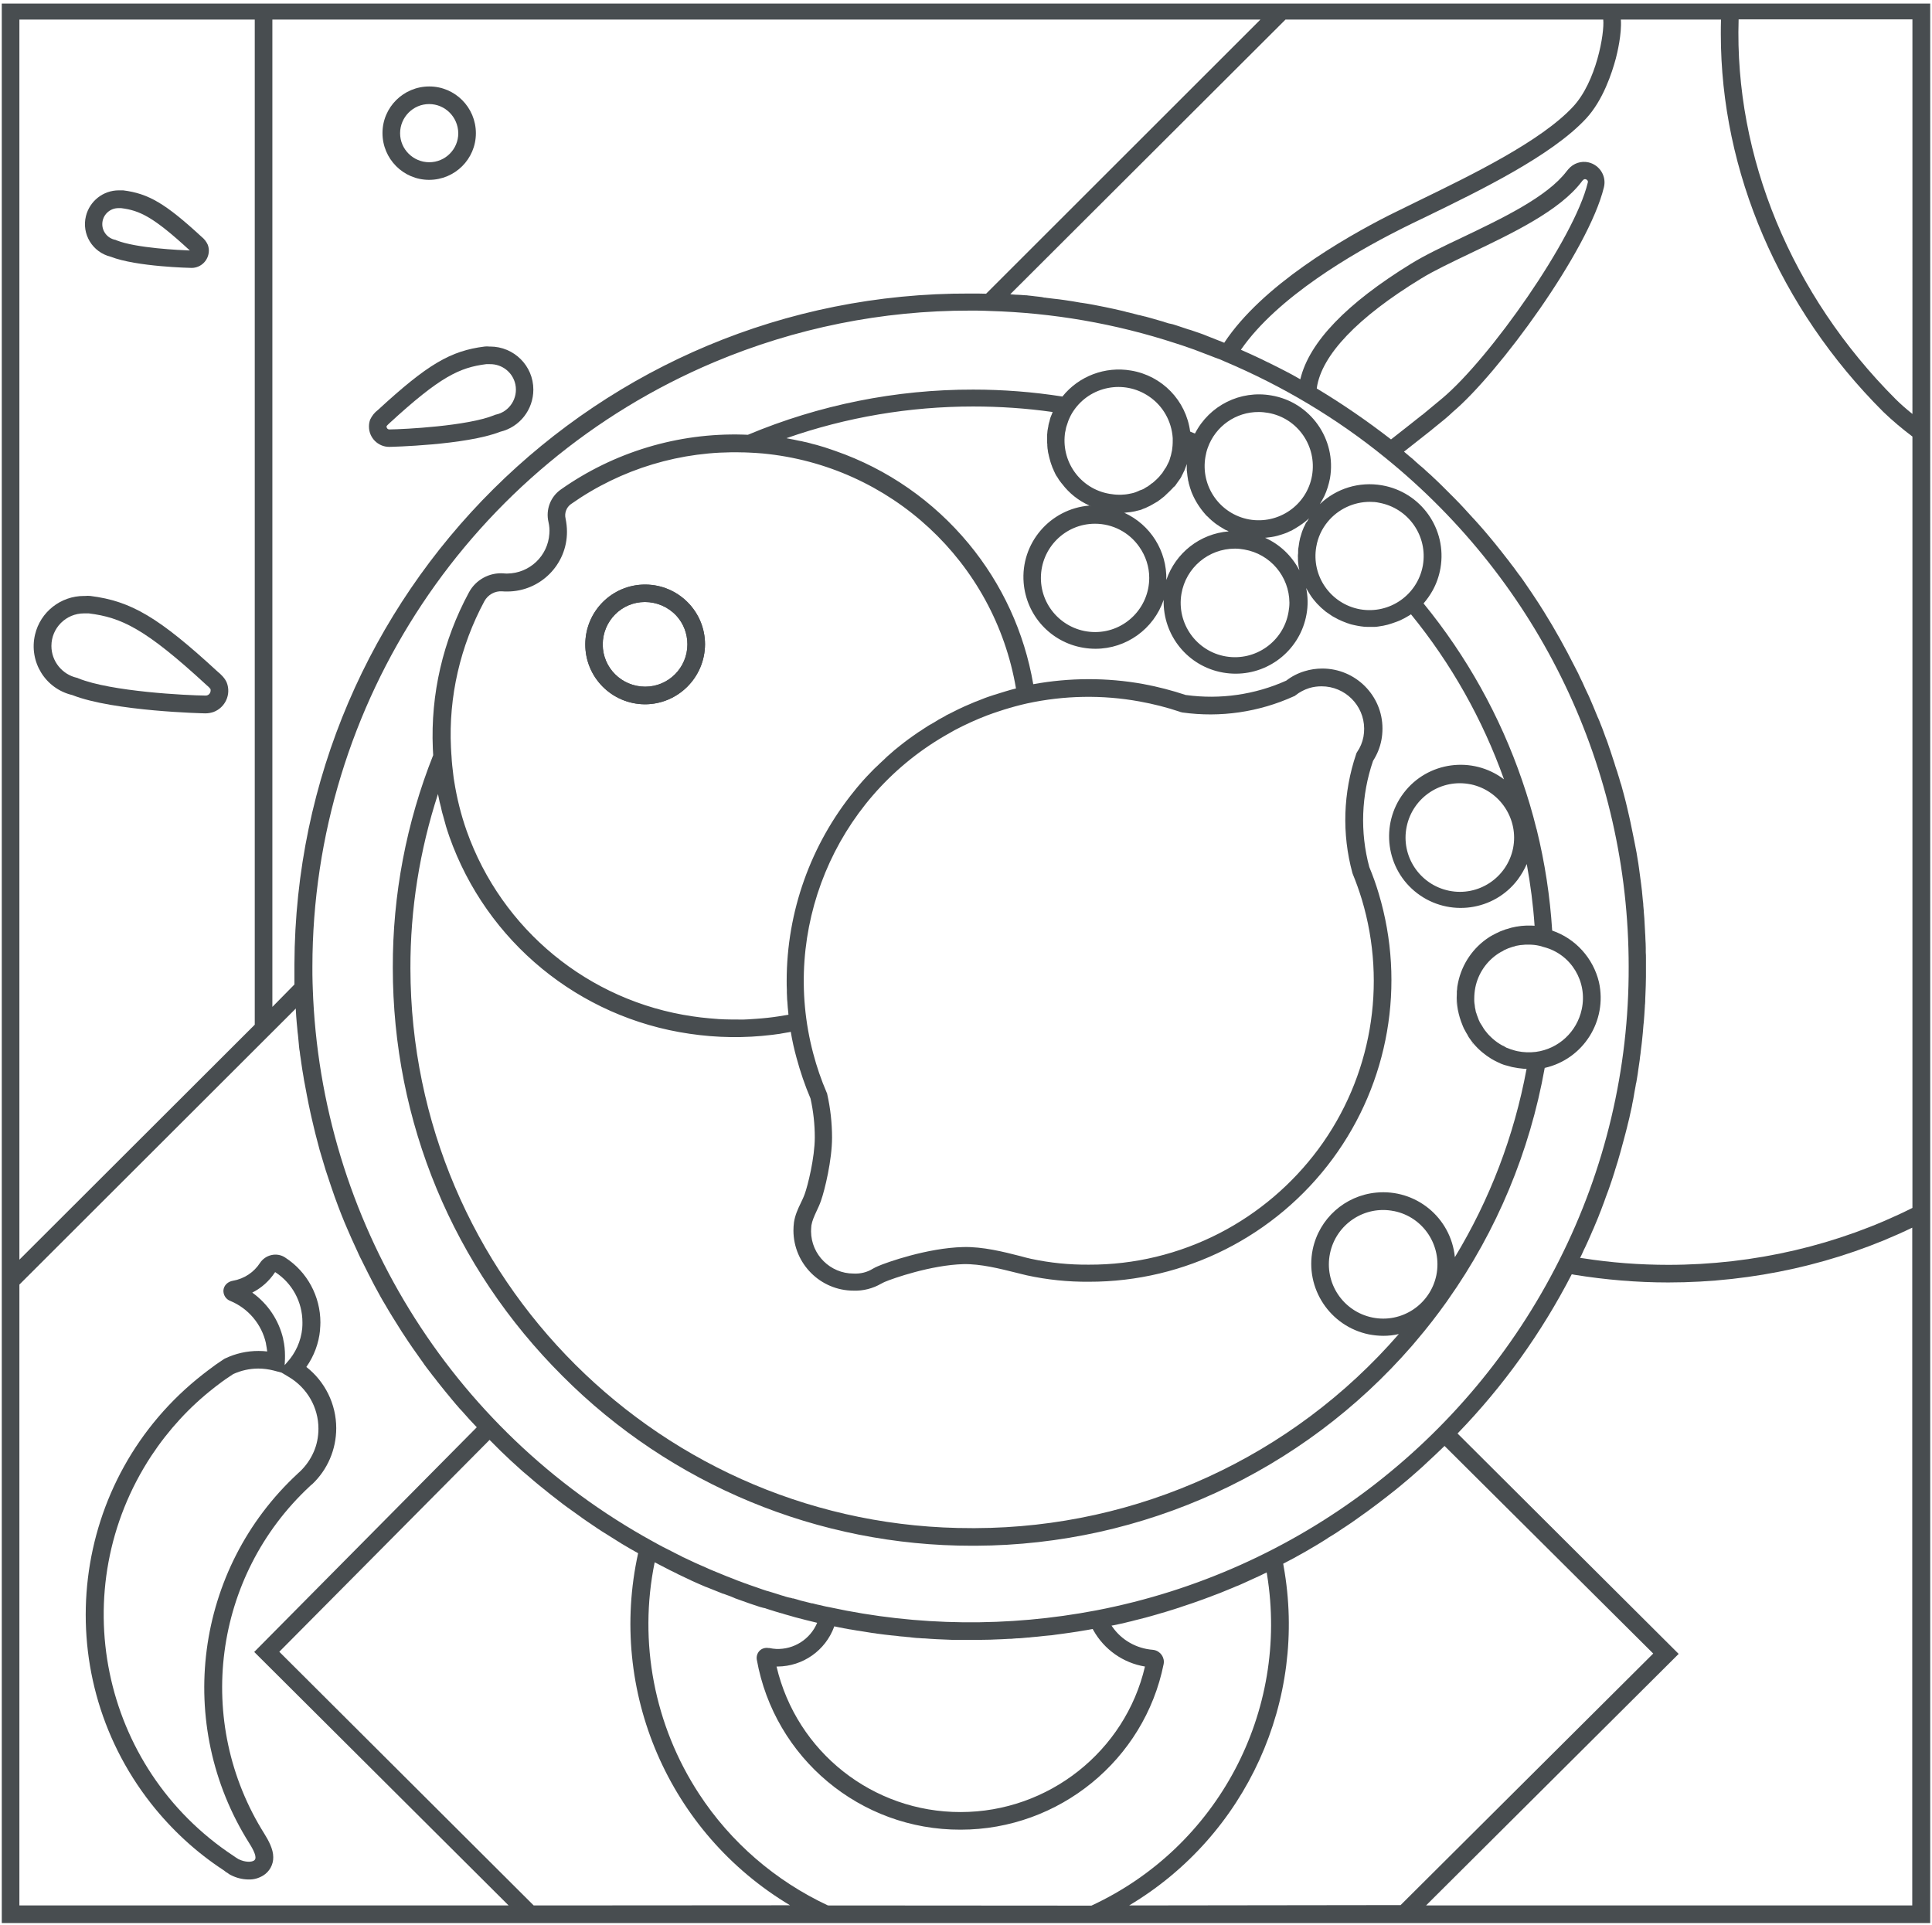
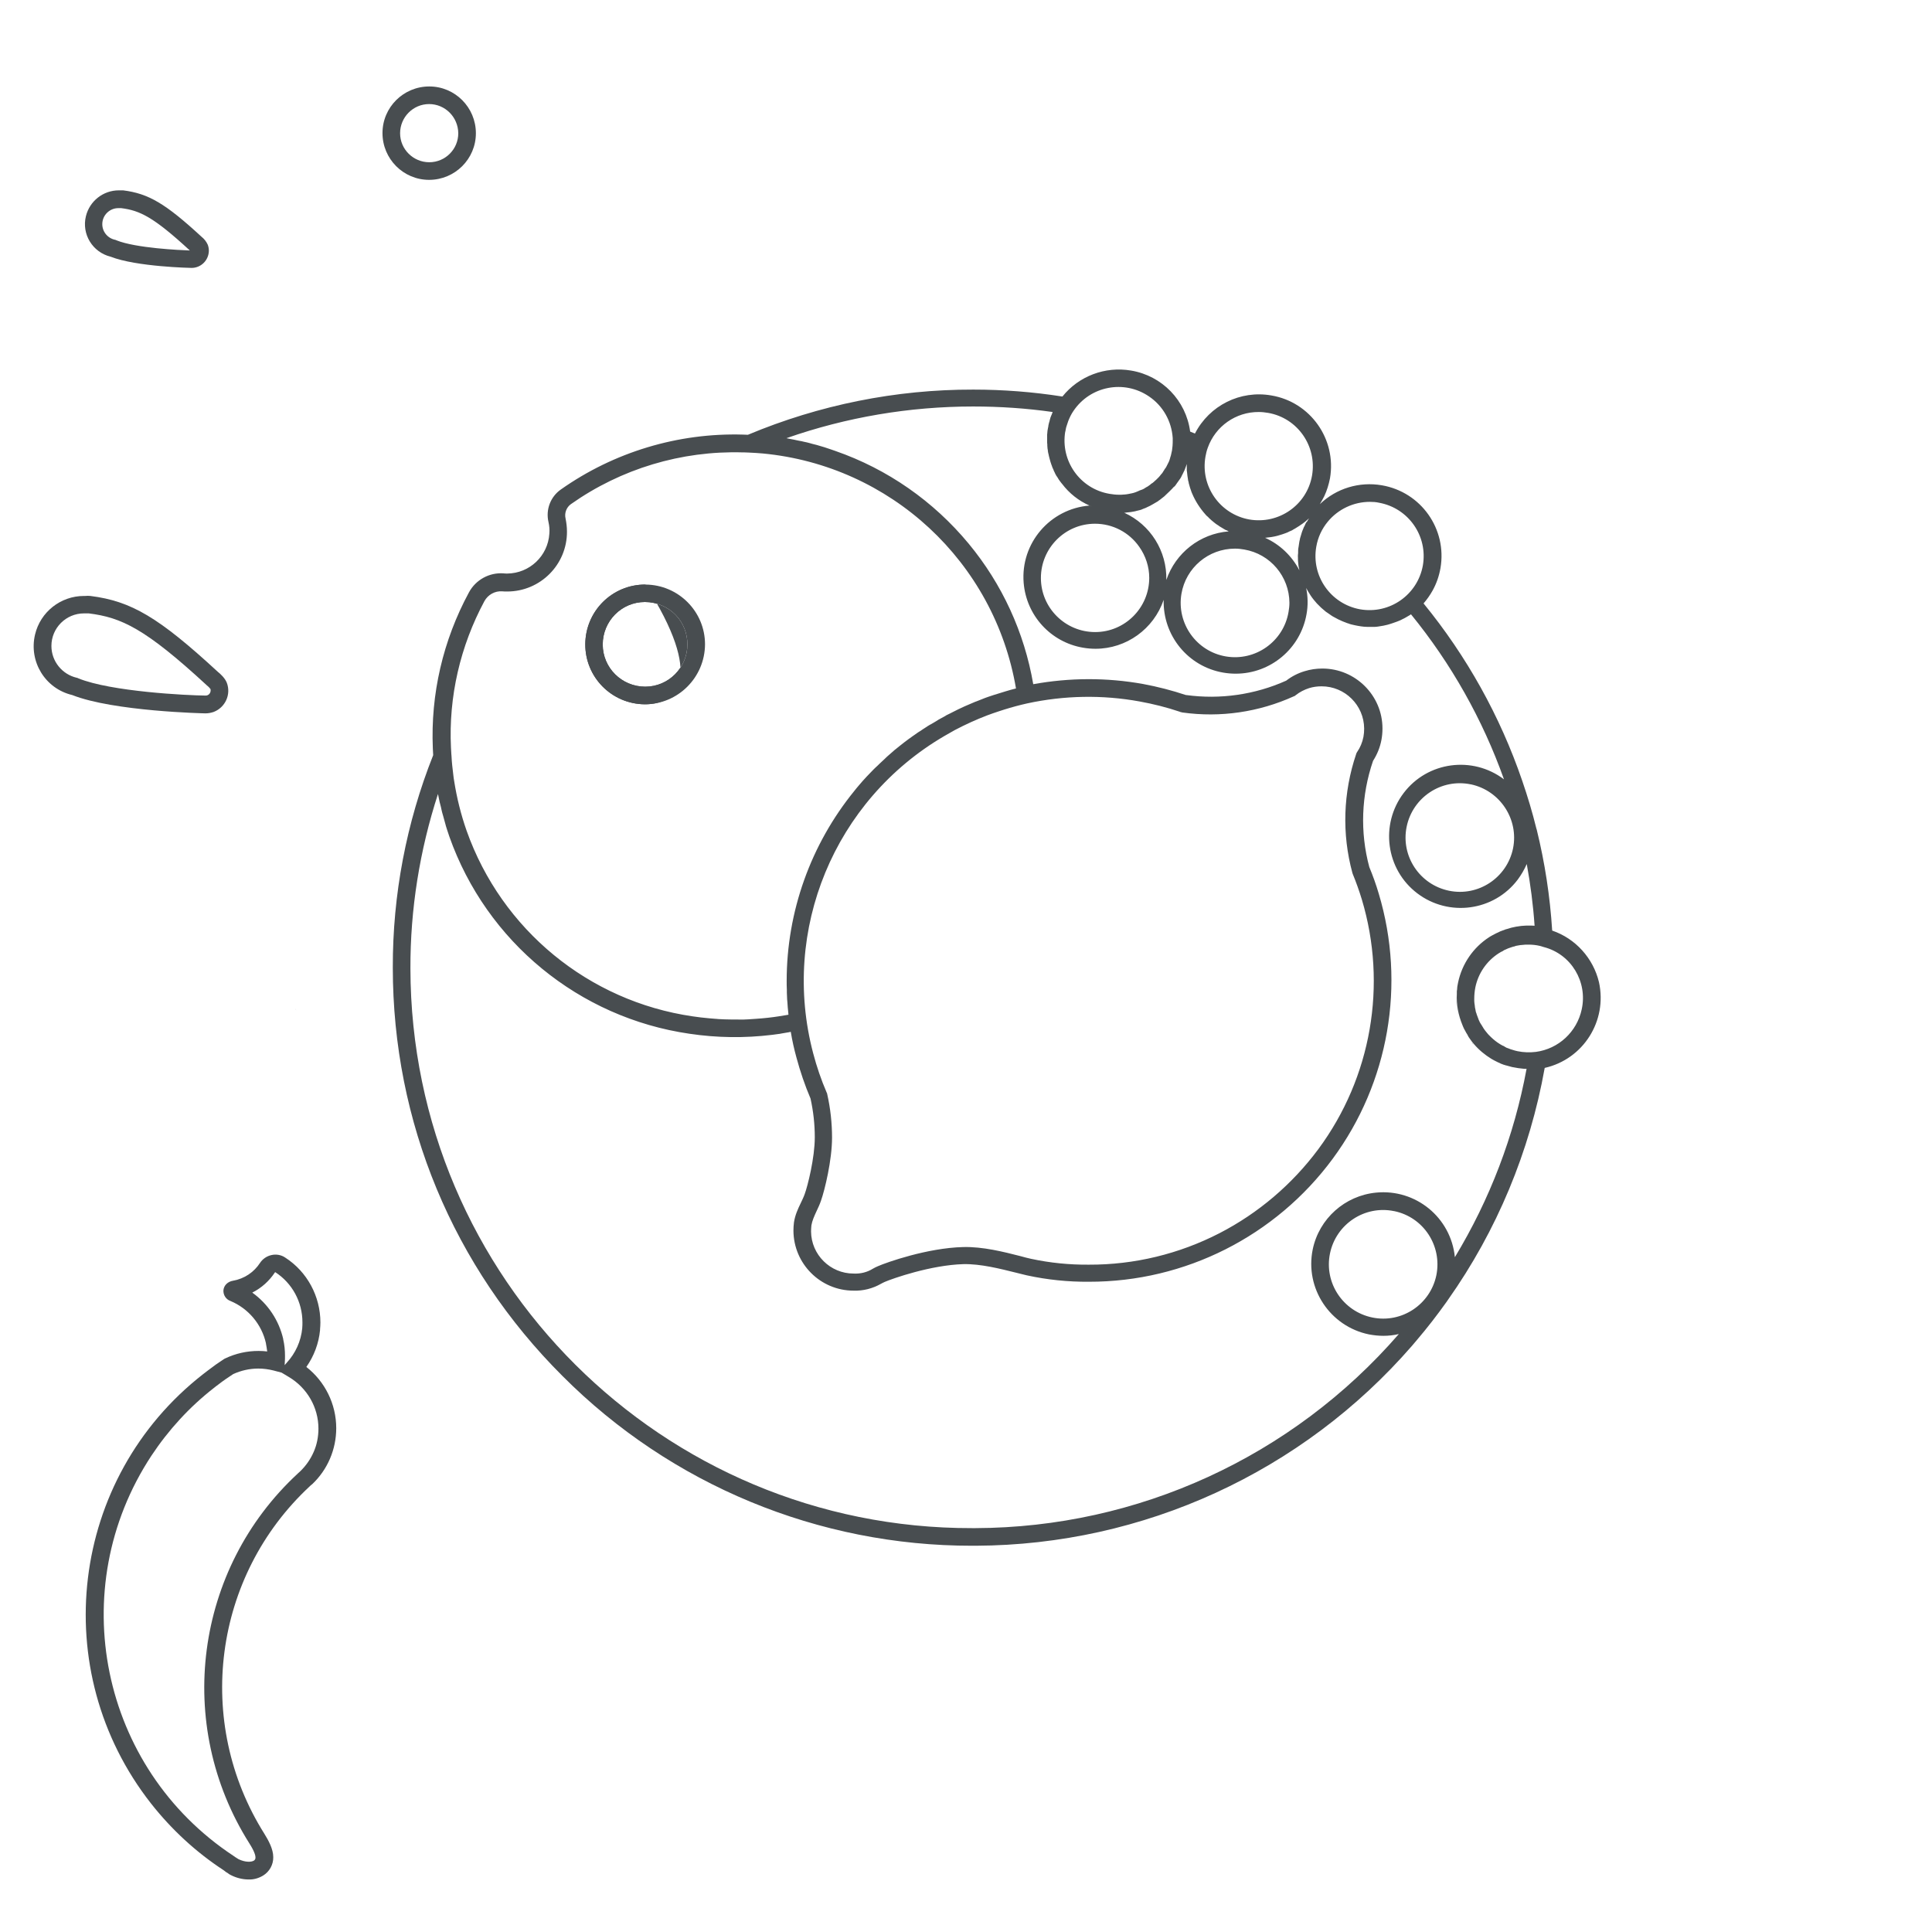
<svg xmlns="http://www.w3.org/2000/svg" version="1.1" id="NatureMorteDesktop" x="0px" y="0px" viewBox="0 0 1086 1082" style="enable-background:new 0 0 1086 1082;" xml:space="preserve">
  <style type="text/css">
	.st0{fill:#484D50;}
</style>
  <path class="st0" d="M902.9,1h1.6C904,1,903.5,1,902.9,1z" />
-   <path class="st0" d="M1,2V1081h1084V2H1z M901.2,11c0.8,7.7-3.9,35-17,49c-18,19.4-57.3,38.5-86.1,52.5c-6.2,3-12.1,5.9-17.3,8.5  c-25.8,13.1-71.3,39.4-92.6,71.6l0,0.1l0,0l-1.2-0.5c-2.4-0.9-4.7-1.9-7.1-2.8l-3.5-1.4c-1.2-0.4-2.4-0.9-3.7-1.3l-2.9-1  c-0.1-0.1-1.7-0.5-1.7-0.5l-6.9-2.3l-1.9-0.6L658,182l-0.5-0.1l-0.5-0.1l-2.6-0.8l-0.2-0.1c-2.2-0.6-4.4-1.3-6.6-1.9l-1.8-0.5  c-0.6-0.2-1.2-0.3-1.8-0.5l-0.5-0.1l-2.4-0.6c-0.3-0.1-0.7-0.2-1-0.2l-1.9-0.5l-3.5-0.9l-1.8-0.4l-0.2-0.1l-1.6-0.4  c-3.3-0.8-6.7-1.5-10-2.2c-2.2-0.4-4.4-0.9-6.6-1.3s-4.4-0.8-6.6-1.1h-0.2l0,0l-2.3-0.4l-2.3-0.4c-1.5-0.2-3.1-0.5-4.6-0.7  c-2.1-0.3-4.3-0.6-6.4-0.8l-4.1-0.5l-0.5-0.1h-0.5l-1.4-0.3l-1.6-0.2l-2.7-0.3l-0.7-0.1l-0.9-0.1l-1.9-0.2l-0.6-0.1h-0.4l-1.7-0.1  l-1.2-0.1l-2-0.1c-0.2,0-0.4,0-0.5,0c-0.9-0.1-1.8-0.1-2.8-0.2l-0.7-0.1L722.6,11H901.2z M778.8,257.4  c86.8,70.4,136.7,174.6,136.7,286c0.2,57.3-13.2,113.9-39.1,165.1c-51.5,102.3-147.5,175-260,196.7c-49.6,9.5-100.5,9-149.9-1.7  l-0.4-0.1h-0.1l-1-0.2l-0.6-0.1c-1.3-0.3-2.6-0.6-3.9-0.9l-0.3-0.1H460c-0.1,0-0.3,0-0.4-0.1l-0.9-0.2l-1.5-0.4l-0.4-0.1h-0.2  l-0.2,0l-3.2-0.8c-1.1-0.3-2.1-0.5-3.2-0.8l-1.3-0.4c0,0-0.1,0-0.1,0l-0.2-0.1l-2.5-0.7l0,0h-0.1h-0.1l-0.2,0  c-0.3-0.1-0.7-0.2-1-0.3l0,0c-0.2,0-0.3-0.1-0.5-0.1h-0.1l-0.9-0.2c-0.9-0.2-1.7-0.5-2.6-0.8l-0.8-0.2l-0.6-0.2l-3.8-1.2  c-1.2-0.4-2.4-0.7-3.6-1.1l-0.8-0.2l-2.4-0.8c-0.6-0.2-1.2-0.4-1.7-0.6s-1.2-0.4-1.7-0.6c-1.1-0.4-2.3-0.8-3.5-1.2  c-0.4-0.1-0.8-0.3-1.1-0.4l0,0l-0.2-0.1c-1.2-0.4-2.4-0.8-3.6-1.3c-1.5-0.5-3-1.1-4.4-1.7c-2.5-0.9-4.9-1.9-7.3-2.9  c-1.3-0.5-2.6-1.1-3.9-1.6s-2.6-1.1-3.9-1.7c-4-1.7-8-3.5-11.9-5.4c-0.9-0.4-1.8-0.8-2.6-1.3c-1.3-0.6-2.6-1.3-3.8-1.9  c-1.1-0.6-2.2-1.1-3.3-1.7l-2.4-1.2l-0.4-0.2c-0.9-0.5-1.8-1-2.8-1.5l-2.9-1.6c-114.2-62.7-186.8-180.9-191.2-311v-0.2l-0.1-2.8  v-0.1c-0.1-2.8-0.1-5.8-0.1-8.9c0.1-148.4,89.1-282.2,225.8-339.9c45.6-19.2,94.5-29.1,144-29c2.8,0,5.5,0,8.1,0.1l2.6,0.1  c35.6,1,70.9,7.1,104.8,18.2l4,1.3c4.2,1.4,8.4,2.9,12.6,4.6c1.2,0.4,2.3,0.9,3.4,1.3s2.4,1,3.7,1.4s2.4,1,3.6,1.5  C720.9,216.9,751.4,235.1,778.8,257.4L778.8,257.4z M740.2,218.4c0-0.1,0-0.2,0-0.4c2.7-18.4,22.9-39.6,58.6-61.4  c7.3-4.5,17.3-9.2,27.9-14.3c23.4-11.2,50-23.8,62.4-40.2c0.2-0.3,0.4-0.6,0.7-0.8c0.4-0.6,1.3-0.8,1.9-0.4c0.7,0.3,1.1,1.1,0.8,1.8  c-7.5,31.3-55.2,99-81.9,121.3l-11.1,9.2l-0.2,0.1c-5.1,4.1-11.3,8.9-17,13.4c-0.2,0.1-0.3,0.2-0.4,0.3  C768.6,236.7,754.7,227.1,740.2,218.4L740.2,218.4z M643.6,936.8c-11.1,47.6-54.2,81.8-103.6,81.8c-49.3,0.1-92.2-33.7-103.5-81.8  h0.6c14.2-0.1,26.9-9,31.8-22.4l0-0.2c1,0.2,1.9,0.4,2.9,0.6l2.6,0.5l1.7,0.3c0.8,0.2,1.5,0.3,2.3,0.4l3.5,0.6l0.8,0.1  c1,0.2,2.1,0.3,3.1,0.5l3.1,0.5c1,0.2,2,0.3,2.9,0.4l1.2,0.2c2.7,0.4,5.5,0.7,8.2,1l1.1,0.1c1.1,0.1,2.2,0.2,3.4,0.4l2.4,0.2h0.1  l1.7,0.2l1.4,0.1l0.7,0.1c0.6,0.1,1.2,0.1,1.8,0.2c1,0.1,1.9,0.2,2.8,0.2c1.2,0.1,2.3,0.2,3.5,0.2c0.9,0.1,1.8,0.1,2.6,0.2  c2.7,0.2,5.3,0.3,8,0.4c1.5,0.1,3.1,0.1,4.7,0.2h0.7h1h0.7h2.4h1.3h4h3.7h1.5c2,0,4-0.1,5.9-0.1l2.3-0.1c2.9-0.1,5.8-0.2,8.7-0.4  h0.1c0.1,0,0.2,0,0.3,0l0,0h0.5l1.1-0.1c1.2-0.1,2.3-0.2,3.5-0.2l1.3-0.1l3.3-0.3h0.5l1.7-0.2c2.3-0.2,4.7-0.4,7-0.7l2.1-0.2  l2.2-0.2l2.1-0.3c1.3-0.2,2.5-0.3,3.8-0.5c1.4-0.2,2.9-0.4,4.3-0.6c2.8-0.4,5.5-0.8,8.2-1.3l1.3-0.2l3.3-0.6  c0.1,0.2,0.3,0.5,0.4,0.7l0,0C620.7,927.3,631.4,934.8,643.6,936.8z M153.1,11h555.4L554.3,165.1c-2.9-0.1-5.9-0.1-8.9-0.1  c-209-0.8-379.1,168.1-379.9,377.1c0,0.5,0,0.9,0,1.4c0,1.6,0,3.2,0,4.7c0,0.5,0,1,0,1.5v0.1c0,0.8,0,1.6,0,2.4v1.2l0,0L153.1,566  V11z M10.9,11h132.3v565L10.9,708.1V11z M10.9,1071.1v-349l155.4-155.2l0,0c0,0.3,0,0.7,0,1c0.1,1.1,0.1,2.2,0.2,3.4  s0.2,2.4,0.3,3.7c0.1,1,0.2,2.1,0.3,3.1c0.1,1.3,0.2,2.5,0.4,3.8c0.1,1.1,0.2,2.1,0.3,3.2c0.1,0.7,0.1,1.4,0.2,2.1  c0,0.4,0.1,0.8,0.1,1.2c0.1,1,0.2,1.9,0.4,2.8c0.1,1.2,0.3,2.5,0.5,3.7c0.1,1,0.3,1.9,0.4,2.9c0.4,2.5,0.7,5,1.2,7.5  c0.2,1.3,0.4,2.7,0.7,4c0.4,2.1,0.8,4.3,1.2,6.4c0.6,3.3,1.3,6.5,2,9.8c0.2,1,0.5,2.1,0.7,3.1c0.4,1.8,0.9,3.7,1.3,5.5  c0.3,1.1,0.5,2.2,0.8,3.3c0.4,1.4,0.7,2.8,1.1,4.2s0.7,2.5,1,3.8c0.1,0.3,0.1,0.5,0.2,0.8c0.4,1.2,0.7,2.5,1.1,3.7  c0.8,2.7,1.6,5.3,2.4,8c1,3,2,6,3,9c0.7,1.9,1.3,3.8,2,5.8c0.7,1.9,1.4,3.8,2.1,5.7c1.1,2.9,2.2,5.7,3.4,8.6l1.5,3.5  c1.6,3.7,3.2,7.4,4.9,11c0.4,0.9,0.8,1.8,1.2,2.6c0.1,0.2,0.2,0.5,0.3,0.7c0.4,0.8,0.7,1.6,1.1,2.3s0.9,1.8,1.3,2.6  c0.1,0.2,0.2,0.4,0.3,0.6c0.5,1,1,2,1.5,3s1,2,1.5,3c0.4,0.8,0.8,1.5,1.2,2.3l0.5,1c0.5,1,1,1.9,1.5,2.9c1.2,2.2,2.4,4.4,3.6,6.6  c0.4,0.7,0.8,1.4,1.2,2.1s0.8,1.3,1.2,2c2.7,4.7,5.6,9.3,8.5,13.9c0.7,1.1,1.4,2.3,2.2,3.4c3.1,4.8,6.4,9.5,9.7,14.1  c0.6,0.8,1.1,1.5,1.6,2.3c1.1,1.5,2.2,3,3.4,4.5c0.5,0.7,1.1,1.4,1.6,2.1c0.3,0.4,0.6,0.7,0.9,1.1l1.6,2.1c0.8,1,1.6,2,2.4,3  s1.7,2.1,2.5,3.1s1.9,2.2,2.8,3.4c0.7,0.8,1.4,1.7,2.1,2.5c0.4,0.5,0.8,1,1.3,1.5c0.8,1,1.7,2,2.6,2.9c2.7,3.1,5.5,6.2,8.4,9.2  L142.9,928.6l143,142.5L10.9,1071.1z M300,1071.1L157,928.5l118.2-119.1l0,0l0.7,0.7l0.7,0.7c0.9,0.9,1.8,1.8,2.7,2.7  s1.6,1.6,2.4,2.4c3.6,3.5,7.3,6.9,11,10.2c0.8,0.7,1.5,1.4,2.3,2s1.7,1.5,2.6,2.2c1.7,1.5,3.5,3,5.2,4.4c4.4,3.6,8.9,7.2,13.4,10.6  l2.7,2l2.8,2l2.8,2l2.5,1.8c0.1,0.1,0.3,0.2,0.4,0.3l2.6,1.8l2.8,1.9c0.9,0.6,1.9,1.3,2.8,1.9l2.9,1.9c1,0.6,1.9,1.2,2.9,1.8  c1.7,1.1,3.4,2.1,5.1,3.2l2.7,1.7c3.1,1.9,6.3,3.7,9.5,5.5c-17.1,77.5,17.3,157.2,85.4,197.9L300,1071.1z M465.4,1071.1  c-29.5-13.8-54.7-35.5-72.5-62.8c-25.1-38.4-34.1-85.2-24.9-130.1l0.2,0.1l1,0.5l1.3,0.7l0.4,0.2c1,0.5,1.9,1,2.9,1.5l2.9,1.5  c1.3,0.6,2.6,1.3,3.9,1.9l0.3,0.2l1.5,0.7l2.3,1.1c1.1,0.5,2.1,1,3.2,1.5l1,0.5c1.5,0.7,3,1.3,4.5,2l3.5,1.5h0.1l4,1.6  c1.3,0.5,2.7,1.1,4,1.6l0.5,0.2l1,0.4h0.1l0,0h0.1l0,0l0,0l1.9,0.7c1.4,0.5,2.8,1,4.1,1.6l0.2,0.1l0.2,0.1l3.9,1.4  c1.5,0.5,3,1.1,4.5,1.6c2,0.7,4,1.3,6,2h0.1l0.4,0.1l0.3,0.1l0.4,0.1l0.8,0.2h0.1l0.8,0.2l0.2,0.1l0.3,0.1c0.8,0.3,1.6,0.5,2.5,0.8  l1,0.3l0.9,0.3c1,0.3,2,0.6,3,0.9l0.8,0.2l0.3,0.1l0.5,0.1l0.5,0.2c0.3,0.1,0.7,0.2,1,0.3l3.2,0.9l2.4,0.7c4.1,1.1,8.2,2.1,12.3,3.1  c0,0,0,0.1,0,0.1c-3.9,9.2-13.1,15-23,14.6c-1.3-0.1-2.5-0.2-3.8-0.5H432c-1.8-0.3-3.7,0.2-5,1.5c-1.3,1.3-1.9,3.2-1.6,5  c9.9,55.4,58.2,95.8,114.6,95.6c55.3,0,103.3-39.2,114.1-93.1l0,0c0.7-3.7-1.8-7.2-5.4-7.9c-0.2,0-0.5-0.1-0.7-0.1  c-9.1-0.7-17.5-5.4-22.7-12.9l0,0l-0.5-0.7l0,0l1.2-0.2c1.1-0.2,2.2-0.5,3.3-0.7l1.9-0.4l3.2-0.8c1.1-0.2,2.1-0.5,3.2-0.8l3.2-0.8  c2.1-0.5,4.3-1.1,6.4-1.7l2.8-0.8c1.1-0.3,2.2-0.7,3.4-1s2-0.6,3-0.9s1.9-0.6,2.9-0.9l1-0.3c0.6-0.2,1.2-0.4,1.8-0.6l0,0h0h0.1  l0.3-0.1l1.4-0.5c2.1-0.7,4.2-1.4,6.3-2.1s4.2-1.5,6.2-2.2c0.8-0.3,1.6-0.6,2.4-0.9c1-0.3,1.9-0.7,2.9-1.1c1.3-0.5,2.6-1,4-1.5  l1.7-0.7c2-0.8,4.1-1.7,6.1-2.5c0.9-0.4,1.8-0.8,2.7-1.1l2.7-1.2c3.1-1.4,6.1-2.8,9.2-4.2l3.9-1.9c0.1,0.4,0.1,0.8,0.2,1.1  c12.6,77.2-27.7,153.3-98.7,186.2L465.4,1071.1z M634.7,1071.1c65.9-39.3,100.5-115.4,86.8-190.9c-0.1-0.4-0.1-0.8-0.2-1.2l0,0l0,0  c2-1,3.9-2.1,5.9-3.1c4.4-2.4,8.8-4.9,13.1-7.5l3.1-1.9l2.4-1.5c0.3-0.2,0.7-0.5,1-0.7c0.7-0.4,1.3-0.8,2-1.2c2-1.2,3.9-2.5,5.8-3.8  c0.8-0.5,1.5-1,2.3-1.5l3.4-2.3l3.1-2.2c7.3-5.1,14.5-10.6,21.5-16.2c0.9-0.8,1.9-1.5,2.8-2.3c2.8-2.3,5.6-4.7,8.3-7.1l2.7-2.4  c0.9-0.8,1.8-1.6,2.7-2.5c3.6-3.3,7.1-6.6,10.6-10l117.3,116.7l-142,141.4L634.7,1071.1z M1075,1071.1H801.6l142-141.4L820.3,806.8  l-1-1c25.7-26.5,47.3-56.7,64.2-89.5l1.6,0.3c17.4,2.8,35,4.3,52.6,4.3c48,0,95.3-10.6,137.2-30.8V1071.1z M1075,679  c-41.7,20.9-89,32-137.2,32c-16.1,0-32.1-1.2-48-3.7l-1.6-0.2c0.6-1.2,1.2-2.4,1.7-3.6c0.3-0.8,0.7-1.5,1.1-2.3  c1.1-2.4,2.2-4.7,3.2-7.1c0.4-0.9,0.8-1.9,1.2-2.8c0.1-0.2,0.2-0.4,0.3-0.6c0.4-1,0.8-2,1.2-2.9c0.6-1.3,1.1-2.7,1.7-4.1  c0.2-0.5,0.4-1.1,0.6-1.6c0.5-1.2,1-2.4,1.4-3.6c0.8-2,1.5-4,2.2-6c0.4-1.1,0.8-2.2,1.2-3.2c0.2-0.5,0.3-0.9,0.5-1.4  c1-2.9,2-5.8,2.9-8.7l0.5-1.7c0.5-1.7,1.1-3.4,1.6-5.1l0.3-1.1c0.7-2.5,1.5-5,2.1-7.5l0.6-2.2c0.3-1,0.5-2,0.8-3  c0.1-0.5,0.3-1,0.4-1.5c0.3-1,0.5-2,0.8-3.1c0.2-0.7,0.3-1.4,0.5-2.1s0.3-1.3,0.5-2c0.3-1.2,0.6-2.4,0.8-3.5s0.5-2.4,0.8-3.6  c0.2-0.7,0.3-1.4,0.4-2.1c0-0.2,0.1-0.3,0.1-0.5c0.3-1.4,0.6-2.8,0.8-4.2c0.1-0.6,0.2-1.2,0.3-1.8c0.2-1.3,0.5-2.5,0.7-3.8  c0.1-0.7,0.2-1.4,0.4-2l0,0c0.1-0.4,0.1-0.8,0.2-1.2s0.1-0.8,0.2-1.2c0.1-0.8,0.3-1.7,0.4-2.5s0.2-1.5,0.3-2.2  c0.2-1.1,0.3-2.3,0.5-3.4c0.2-1.3,0.4-2.6,0.5-3.9c0.2-1.1,0.3-2.1,0.4-3.2c0.2-1.3,0.3-2.7,0.5-4c0.1-0.6,0.1-1.2,0.2-1.8  c0.3-2.9,0.6-5.8,0.8-8.8c0.1-0.6,0.1-1.2,0.2-1.8c0.1-1.3,0.2-2.7,0.3-4c0.1-1.5,0.2-3.1,0.3-4.7c0-0.4,0-0.8,0.1-1.3  c0.1-1,0.1-1.9,0.1-2.8c0-0.8,0.1-1.6,0.1-2.3s0.1-1.8,0.1-2.6s0.1-1.8,0.1-2.7c0-1.6,0.1-3.3,0.1-4.9s0-3.6,0-5.4s0-3.5,0-5.2  c0-1,0-2.1-0.1-3.2c0-0.8,0-1.5,0-2.3c0-1.7-0.1-3.4-0.2-5.1c0-1.3-0.1-2.7-0.2-4c0-0.1,0-0.2,0-0.3c0-0.6-0.1-1.2-0.1-1.8  c-0.1-1.9-0.2-3.7-0.3-5.5c-0.1-1.2-0.2-2.5-0.3-3.7c0-0.2,0-0.3,0-0.4c-0.1-1.1-0.2-2.2-0.3-3.3c0-0.1,0-0.3,0-0.4  c0-0.6-0.1-1.3-0.2-1.9c-0.1-1.1-0.2-2.2-0.3-3.2c-0.1-0.7-0.1-1.4-0.2-2c0-0.1,0-0.1,0-0.2c-0.2-1.4-0.3-2.8-0.5-4.2  s-0.4-3-0.6-4.5s-0.4-3-0.6-4.5c-0.1-1-0.3-1.9-0.4-2.8c-0.2-1.2-0.4-2.4-0.6-3.6c-0.2-1.5-0.5-3-0.8-4.5c-0.2-0.9-0.3-1.7-0.5-2.6  l-0.5-2.5c-0.2-1-0.4-2-0.6-3c-0.5-2.3-0.9-4.5-1.4-6.8l-0.5-2.3c-0.5-2.2-1-4.3-1.5-6.5c-0.2-1-0.5-1.9-0.7-2.9  c-0.7-2.6-1.3-5.2-2.1-7.9c-0.2-0.9-0.5-1.8-0.8-2.6c-0.5-1.7-0.9-3.3-1.5-5c-0.2-0.7-0.4-1.5-0.7-2.2s-0.4-1.4-0.7-2.1  c-0.4-1.4-0.8-2.7-1.3-4.1c-0.5-1.5-1-3.1-1.5-4.6c-0.5-1.3-0.9-2.7-1.4-4.1c-0.2-0.6-0.4-1.1-0.6-1.7s-0.4-1-0.6-1.5  c-0.4-1.1-0.8-2.2-1.2-3.3c-0.5-1.5-1.1-2.9-1.7-4.4c-0.4-1.1-0.8-2.1-1.3-3.2c0-0.1-0.1-0.3-0.2-0.4l-1-2.4l-0.9-2.2  c-0.2-0.6-0.5-1.1-0.7-1.7c-0.5-1.2-1-2.3-1.5-3.5c-0.6-1.5-1.3-3-2-4.4c-0.3-0.6-0.6-1.3-0.9-1.9c-0.6-1.3-1.2-2.6-1.8-4  c-0.3-0.6-0.6-1.2-0.9-1.8c-0.5-1-0.9-2-1.4-3c0-0.1,0-0.1-0.1-0.2c-0.6-1.2-1.2-2.4-1.8-3.5c-5.3-10.5-11-20.8-17.3-30.9  c-1-1.6-2.1-3.3-3.1-4.9c-2.6-4-5.3-8-8-11.9c-0.9-1.3-1.8-2.6-2.8-3.9c0-0.1-0.1-0.1-0.2-0.2c-1-1.3-1.9-2.7-2.9-4  c-0.5-0.6-0.9-1.2-1.4-1.8c-0.2-0.3-0.4-0.5-0.6-0.8c-0.6-0.9-1.3-1.7-2-2.6c-2.1-2.7-4.2-5.4-6.4-8.1c-1.1-1.3-2.2-2.7-3.3-4  s-2.2-2.6-3.3-3.9c-1-1.1-2-2.3-3-3.4l-0.9-1c-0.8-0.9-1.5-1.7-2.3-2.5c-1-1.1-2.1-2.3-3.1-3.4c-0.7-0.8-1.4-1.5-2.1-2.3  c-1.5-1.6-3.1-3.3-4.7-4.9c-0.8-0.8-1.6-1.6-2.4-2.4s-1.6-1.6-2.4-2.4s-1.6-1.6-2.4-2.4c-1.6-1.6-3.3-3.2-4.9-4.7  c-0.8-0.8-1.7-1.6-2.5-2.3s-1.7-1.5-2.5-2.3s-1.8-1.5-2.7-2.3l-2.6-2.3c0,0-0.1-0.1-0.1-0.1c-0.1-0.1-0.3-0.2-0.4-0.4  c-0.5-0.4-0.9-0.8-1.4-1.2s-0.7-0.6-1.1-0.9c-1-0.9-2.1-1.8-3.2-2.7l0.5-0.4c5.2-4.1,10.5-8.3,15.1-11.9c0.1-0.1,0.2-0.1,0.2-0.2  c5.3-4.2,9.5-7.7,11.3-9.5l0.2-0.2c25.8-21.7,76.5-90.8,85.1-126.5c1.5-6.2-2.4-12.4-8.6-13.9c-4.2-1-8.6,0.5-11.4,3.8  c-0.3,0.4-0.7,0.8-1,1.2c-10.9,14.4-36.3,26.5-58.7,37.2c-10.8,5.1-21,10-28.8,14.8C757,170.5,736,192.3,731,212.9  c0,0.1,0,0.2-0.1,0.3l-3-1.7l-1.6-0.9c-1.2-0.6-2.4-1.3-3.6-1.9s-2.5-1.3-3.7-1.9l-0.6-0.3l-3.8-1.9l-0.4-0.2l-2.7-1.3l-2.2-1.1  c-3.9-1.9-7.8-3.6-11.8-5.4l0.1-0.1c20.5-29.6,63.2-54.2,87.8-66.7c5-2.6,10.9-5.4,17.1-8.4c29.4-14.3,69.7-33.9,89-54.7  c9.6-10.3,14.6-25.7,16.8-33.9c0.7-2.7,3.4-13.7,2.8-21.8h56.3c-0.1,2.8-0.1,5.5-0.1,8.3c0,77.1,32.8,153.8,91.3,212.2  c5.2,5,10.7,9.6,16.4,13.9L1075,679z M1075,232.7c-4-3.2-7.1-6-9.4-8.3c-58.7-58.7-90.7-136.3-88.3-213.5h97.7V232.7z" />
  <path class="st0" d="M362.5,395.9c-18.6-0.1-33.6-15.2-33.5-33.8c0.1-18.6,15.2-33.6,33.8-33.5c18.5,0.1,33.5,15.1,33.5,33.6  C396.2,380.8,381.1,395.9,362.5,395.9C362.5,395.9,362.5,395.9,362.5,395.9z M362.5,338.4c-13.1,0-23.7,10.7-23.7,23.9  c0,13.1,10.7,23.7,23.9,23.7c13.1,0,23.7-10.7,23.7-23.8c0-6-2.2-11.8-6.3-16.2C375.5,341.1,369.1,338.4,362.5,338.4z" />
  <path class="st0" d="M241.2,101.1c-14.5,0-26.2-11.8-26.2-26.3c0-14.5,11.8-26.2,26.3-26.2c14.5,0,26.2,11.8,26.2,26.3  C267.5,89.4,255.7,101.1,241.2,101.1z M241.2,58.5c-9,0-16.3,7.4-16.3,16.4s7.4,16.3,16.4,16.3c9,0,16.3-7.3,16.3-16.3  C257.5,65.8,250.2,58.5,241.2,58.5z" />
  <path class="st0" d="M115.5,401c-0.5,0-51.7-1.1-74.9-10.3c-15.2-3.6-24.5-18.8-20.9-34c3-12.7,14.4-21.7,27.5-21.7h0.7  c1-0.1,1.9-0.1,2.9,0c23,2.9,38.4,12,71.7,42.7c1.3,1,4,3.5,5,6.1c2.5,6.6-0.9,13.9-7.4,16.4C118.6,400.7,117.1,401,115.5,401  L115.5,401z M49.4,344.8H48h-0.8c-10.1,0-18.3,8.2-18.3,18.3c0,8.6,6,16,14.3,17.9l0.4,0.1l0.4,0.2c18.4,7.5,61.1,9.6,71.6,9.7  c1.6,0,2.8-1.3,2.8-2.9c0-0.3,0-0.5-0.1-0.8c-0.6-0.8-1.3-1.5-2.1-2.1l-0.2-0.2c-34.5-31.8-47.8-37.9-66.1-40.2L49.4,344.8z" />
-   <path class="st0" d="M218.8,251.2c-6.3,0-11.4-5.1-11.4-11.4c0-1.4,0.2-2.7,0.7-4c1-2.1,2.5-4,4.4-5.4  c27.8-25.6,40.7-33.2,59.9-35.6c0.9-0.1,1.7-0.1,2.6,0h0.5c13.4,0,24.3,10.8,24.3,24.2c0,11.3-7.7,21.1-18.6,23.7  C261.8,250.3,219.2,251.2,218.8,251.2z M217.3,239.5c0,0.1,0,0.2,0,0.4c0,0.8,0.7,1.5,1.5,1.5c0,0,0,0,0,0c8.6-0.1,44-1.9,59-8  l0.4-0.2l0.4-0.1c7.8-1.6,12.7-9.3,11.1-17c-1.4-6.7-7.4-11.5-14.3-11.4h-0.7c-0.5,0-1,0-1.4,0c-15,1.9-25.9,7-54.4,33.2l-0.2,0.2  C218.3,238.5,217.8,238.9,217.3,239.5z" />
  <path class="st0" d="M107.7,150.6c-0.3,0-31-0.6-45.5-6.3c-10.2-2.5-16.4-12.7-13.9-22.8c2.1-8.5,9.7-14.5,18.5-14.5h0.4  c0.7,0,1.3,0,2,0c14.3,1.8,23.8,7.4,44.1,26.1c1.5,1.2,2.7,2.7,3.5,4.5c0.4,1.1,0.6,2.2,0.6,3.4C117.3,146.3,113,150.6,107.7,150.6z   M68,117h-1.3c-5-0.1-9.1,3.9-9.2,8.8c-0.1,4.3,2.9,8.1,7.2,9l0.4,0.1l0.4,0.2c11,4.4,35.7,5.5,41.2,5.7l-0.1-0.1  C86.3,122,78.6,118.3,68.1,117H68z" />
  <path class="st0" d="M479.8,689.1" />
-   <path class="st0" d="M362.5,395.9c-18.6-0.1-33.6-15.2-33.5-33.8c0.1-18.6,15.2-33.6,33.8-33.5c18.5,0.1,33.5,15.1,33.5,33.6  C396.2,380.8,381.1,395.9,362.5,395.9C362.5,395.9,362.5,395.9,362.5,395.9z M362.5,338.4c-13.1,0-23.7,10.7-23.7,23.9  c0,13.1,10.7,23.7,23.9,23.7c13.1,0,23.7-10.7,23.7-23.8c0-6-2.2-11.8-6.3-16.2C375.5,341.1,369.1,338.4,362.5,338.4z" />
+   <path class="st0" d="M362.5,395.9c-18.6-0.1-33.6-15.2-33.5-33.8c0.1-18.6,15.2-33.6,33.8-33.5C396.2,380.8,381.1,395.9,362.5,395.9C362.5,395.9,362.5,395.9,362.5,395.9z M362.5,338.4c-13.1,0-23.7,10.7-23.7,23.9  c0,13.1,10.7,23.7,23.9,23.7c13.1,0,23.7-10.7,23.7-23.8c0-6-2.2-11.8-6.3-16.2C375.5,341.1,369.1,338.4,362.5,338.4z" />
  <path class="st0" d="M859.1,520.8c1.1,0,2.2,0,3.3,0.1l0,0C861.3,520.9,860.2,520.8,859.1,520.8z M828.5,587.4  c2.8,3.3,6.1,6.1,9.8,8.3C834.6,593.5,831.3,590.7,828.5,587.4z M827.1,585.8c0.4,0.6,0.8,1.1,1.3,1.6  C828,586.9,827.6,586.3,827.1,585.8L827.1,585.8z M825.6,583.7c0.5,0.7,1,1.4,1.5,2.1C826.6,585.1,826.1,584.4,825.6,583.7  L825.6,583.7z M825,582.7c0.1,0.2,0.2,0.3,0.3,0.5c0.1,0.2,0.2,0.3,0.3,0.5C825.5,583.4,825.2,583.1,825,582.7L825,582.7z   M818.7,559.2c-0.3,6,0.8,11.9,3.1,17.5C819.5,571.2,818.5,565.2,818.7,559.2L818.7,559.2z" />
  <path class="st0" d="M166.3,566.9L166.3,566.9l0.1,1C166.3,567.5,166.3,567.2,166.3,566.9z M172.1,768.4c4.3-6.1,7-13.3,7.7-20.7  c0-0.2,0-0.3,0-0.5c0.1-1.2,0.2-2.5,0.2-3.8c0-14.7-7.4-28.5-19.8-36.5c-2.2-1.5-5-2-7.6-1.4c-2.7,0.6-5,2.2-6.5,4.5  c-3.4,5.2-8.8,8.8-15,9.9c-3.1,0.5-5.2,2.6-5.5,5.3c-0.2,2.7,1.4,5.2,3.9,6.1c10.1,4.2,17.6,13.1,20,23.8v0.2  c0.3,1.5,0.5,2.9,0.7,4.4c-1.6-0.2-3.2-0.3-4.9-0.3c-6.5,0-12.8,1.4-18.7,4.2l-0.6,0.3c-3.1,2-6.2,4.2-9.3,6.6  c-0.9,0.7-1.8,1.4-2.6,2C39.3,830.9,26.2,939,84.9,1013.8c11.5,14.6,25.2,27.3,40.8,37.5c0.3,0.2,0.6,0.4,0.8,0.6l0.5,0.4l0.5,0.3  l0.5,0.3l0.4,0.3c0.1,0.1,0.3,0.2,0.4,0.3s0.6,0.3,0.9,0.5c3.1,1.6,6.6,2.5,10.1,2.5c2.8,0.1,5.6-0.7,8.1-2.2  c3.6-2.2,5.8-6.2,5.7-10.4c0-4.5-2.7-9.4-5-13.1C109.1,968,119.8,886,174.1,835.5c0.1-0.1,0.2-0.2,0.3-0.3l0.7-0.6  c0.1-0.1,0.2-0.2,0.3-0.2c8.7-8.2,13.6-19.6,13.6-31.6C189,789.3,182.7,776.6,172.1,768.4L172.1,768.4z M141.7,726.6  c5.2-2.6,9.6-6.5,12.7-11.3c0-0.1,0.1-0.1,0.2-0.2c0,0,0.1,0,0.1,0c9.6,6.2,15.3,16.8,15.3,28.2c0,1.1,0,2.1-0.1,3v0.3  c-0.7,7.3-3.8,14.1-8.7,19.4l-1.3,1.5l0.1-1.8c0.1-1.3,0.1-2.5,0.1-3.6c0-3.1-0.3-6.2-1-9.2v-0.2  C156.8,742.2,150.6,732.9,141.7,726.6z M168.7,827.1l-0.1,0.1l-0.1,0.1l-0.9,0.8l-0.3,0.3C109.5,881.9,98,969.2,140.2,1036  c3.2,5,3.5,7.2,3.5,7.9c0.1,0.8-0.3,1.6-1,2c-1.5,0.9-4.8,1-8.6-0.8c-0.7-0.4-1.3-0.8-1.9-1.2l-1-0.7  c-74.8-49.4-95.4-150-46.1-224.9c9.6-14.5,21.4-27.4,35.1-38.1c0.8-0.7,1.7-1.3,2.6-2c2.7-2.1,5.6-4.1,8.4-5.9  c4.4-2,9.2-3.1,14.1-3.1c2.9,0,5.8,0.4,8.6,1.1l4.5,1.2l4,2.4c10.3,6.1,16.7,17.1,16.7,29.1C179.1,812,175.3,820.8,168.7,827.1  L168.7,827.1z M172.2,768.4c4.3-6.1,7-13.3,7.7-20.7c0-0.2,0-0.3,0-0.5c0.1-1.2,0.2-2.5,0.2-3.8c0-14.7-7.4-28.5-19.8-36.5  c-2.2-1.5-5-2-7.6-1.4c-2.7,0.6-5,2.2-6.5,4.5c-3.4,5.2-8.8,8.8-15,9.9c-3.1,0.5-5.2,2.6-5.5,5.3c-0.3,2.7,1.3,5.2,3.9,6.1  c10.1,4.2,17.6,13.1,20,23.8v0.2c0.3,1.5,0.5,2.9,0.7,4.4c-1.6-0.2-3.2-0.3-4.9-0.3c-6.5,0-12.8,1.4-18.7,4.2l-0.6,0.3  c-3.1,2-6.2,4.2-9.3,6.6c-0.9,0.7-1.8,1.4-2.6,2C39.3,830.9,26.2,939,84.9,1013.8c11.5,14.6,25.2,27.3,40.8,37.5  c0.3,0.2,0.6,0.4,0.8,0.6l0.5,0.4l0.5,0.3l0.5,0.3l0.4,0.3c0.1,0.1,0.3,0.2,0.4,0.3s0.6,0.3,0.9,0.5c3.1,1.6,6.6,2.5,10.1,2.5  c2.8,0.1,5.6-0.7,8.1-2.2c3.6-2.2,5.8-6.2,5.7-10.4c0-4.5-2.7-9.4-5-13.1C109.1,968,119.8,886,174.1,835.5c0.1-0.1,0.2-0.2,0.3-0.3  l0.7-0.6c0.1-0.1,0.2-0.2,0.3-0.2c8.7-8.2,13.6-19.6,13.6-31.6C189,789.3,182.7,776.6,172.2,768.4L172.2,768.4z M141.8,726.6  c5.2-2.6,9.5-6.5,12.7-11.3c0-0.1,0.1-0.1,0.2-0.2c0,0,0.1,0,0.1,0c9.6,6.2,15.3,16.8,15.3,28.2c0,1.1,0,2.1-0.1,3v0.3  c-0.7,7.3-3.8,14.1-8.7,19.4l-1.3,1.5l0.1-1.8c0.1-1.3,0.1-2.5,0.1-3.6c0-3.1-0.3-6.2-1-9.2v-0.2  C156.8,742.2,150.6,732.9,141.8,726.6L141.8,726.6z M168.8,827.1l-0.1,0.1l-0.1,0.1l-0.9,0.8l-0.3,0.3  C109.5,881.9,98,969.2,140.2,1036c3.2,5,3.5,7.2,3.5,7.9c0.1,0.8-0.3,1.6-1,2c-1.5,0.9-4.8,1-8.6-0.8c-0.7-0.4-1.3-0.8-1.9-1.2  l-1-0.7c-74.8-49.4-95.4-150-46.1-224.9c9.6-14.5,21.4-27.4,35.1-38.1c0.8-0.7,1.7-1.3,2.6-2c2.7-2.1,5.6-4.1,8.4-5.9  c4.4-2,9.2-3.1,14.1-3.1c2.9,0,5.8,0.4,8.6,1.1l4.5,1.2l4,2.4c10.3,6.1,16.7,17.1,16.7,29.1C179.1,812,175.3,820.8,168.8,827.1  L168.8,827.1z M172.2,768.4c4.3-6.1,7-13.3,7.7-20.7c0-0.2,0-0.3,0-0.5c0.1-1.2,0.2-2.5,0.2-3.8c0-14.7-7.4-28.5-19.8-36.5  c-2.2-1.5-5-2-7.6-1.4c-2.7,0.6-5,2.2-6.5,4.5c-3.4,5.2-8.8,8.8-15,9.9c-3.1,0.5-5.2,2.6-5.5,5.3c-0.3,2.7,1.3,5.1,3.8,6.1  c10.1,4.2,17.6,13.1,20,23.8v0.2c0.3,1.5,0.5,2.9,0.7,4.4c-1.6-0.2-3.2-0.3-4.9-0.3c-6.5,0-12.8,1.4-18.7,4.2l-0.6,0.3  c-3.1,2-6.2,4.2-9.3,6.6c-0.9,0.7-1.8,1.4-2.6,2C39.3,830.9,26.2,939,84.9,1013.8c11.5,14.6,25.2,27.3,40.8,37.5  c0.3,0.2,0.6,0.4,0.8,0.6l0.5,0.4l0.5,0.3l0.5,0.3l0.4,0.3c0.1,0.1,0.3,0.2,0.4,0.3s0.6,0.3,0.9,0.5c3.1,1.6,6.6,2.5,10.1,2.5  c2.8,0.1,5.6-0.7,8.1-2.2c3.6-2.2,5.8-6.2,5.7-10.4c0-4.5-2.7-9.4-5-13.1C109.1,968,119.8,886,174.1,835.5c0.1-0.1,0.2-0.2,0.3-0.3  l0.7-0.6c0.1-0.1,0.2-0.2,0.3-0.2c8.7-8.2,13.6-19.6,13.6-31.6C189,789.3,182.7,776.6,172.2,768.4L172.2,768.4z M141.8,726.6  c5.1-2.6,9.5-6.5,12.6-11.3c0-0.1,0.1-0.1,0.2-0.2c0,0,0.1,0,0.1,0c9.6,6.2,15.3,16.8,15.3,28.2c0,1.1,0,2.1-0.1,3v0.3  c-0.7,7.3-3.8,14.1-8.7,19.4l-1.3,1.5l0.1-1.8c0.1-1.3,0.1-2.5,0.1-3.6c0-3.1-0.3-6.2-1-9.2v-0.2c-2.4-10.6-8.6-19.9-17.4-26.1  H141.8z M168.8,827.1l-0.1,0.1l-0.1,0.1l-0.9,0.8l-0.3,0.3c-58,53.6-69.4,140.9-27.3,207.7c3.2,5,3.5,7.2,3.5,7.9  c0.1,0.8-0.3,1.6-1,2c-1.5,0.9-4.8,1-8.6-0.8c-0.7-0.4-1.3-0.8-1.9-1.2l-1-0.7c-74.8-49.4-95.4-150-46.1-224.9  c9.6-14.5,21.4-27.4,35.1-38.1c0.8-0.7,1.7-1.3,2.6-2c2.7-2.1,5.6-4.1,8.4-5.9c4.4-2,9.2-3.1,14.1-3.1c2.9,0,5.8,0.4,8.6,1.1  l4.5,1.2l4,2.4c10.3,6.1,16.7,17.1,16.7,29.1c0,9.2-3.7,18-10.4,24.3H168.8z" />
  <path class="st0" d="M872.5,523.1c-1.2-19.1-4.1-38.1-8.7-56.8l-0.2-0.6c-2.2-9-4.9-18-8-27c-12.4-36.2-31.2-69.9-55.4-99.5  c1.9-2.2,3.6-4.6,5-7.1c2.2-3.9,3.7-8.2,4.5-12.7c3.8-22-10.9-42.8-32.9-46.6c0,0,0,0,0,0c-12.7-2.2-25.6,1.7-34.9,10.6v0l0,0l0,0  c0.9-1.4,1.7-3,2.5-4.5c1.5-3.2,2.5-6.5,3.2-10c3.8-22-11-42.9-32.9-46.6c0,0,0,0,0,0c-17.5-3.1-34.9,5.6-43,21.4l-2.7-1.1  c-2.3-17.5-15.8-31.4-33.2-34.3c-14.6-2.5-29.4,3.1-38.6,14.6c-16.6-2.6-33.3-3.9-50.1-3.9c-43.5-0.1-86.6,8.6-126.7,25.4  c-0.9,0-1.7-0.1-2.6-0.1c-36.6-1.1-72.7,9.8-102.6,30.9c-5.8,4.1-8.5,11.3-6.9,18.2c0.5,2.2,0.7,4.4,0.5,6.6  c-0.8,12.5-11.1,22.3-23.7,22.4c-0.8,0-1.4,0-2-0.1c-8-0.6-15.7,3.6-19.5,10.7C249,360,242,390.2,243.3,420.7  c0.1,1.2,0.1,2.5,0.2,3.8c-15.1,38-22.8,78.5-22.7,119.4c0,86.7,33.9,168.3,95.4,229.6c61,61.2,143.9,95.5,230.3,95.4h2  c94.2-0.4,183.6-41.4,245.3-112.5l2.7-3.2c5.8-6.8,11.3-13.9,16.5-21.2l0.9-1.3l0,0c27.5-38.9,46-83.4,54.4-130.4  c21.7-4.9,35.3-26.4,30.5-48.2C895.6,538.7,885.7,527.6,872.5,523.1z M739.9,307.3c0.9-5.2,3.1-10,6.5-14.1  c5.8-7,14.5-11.1,23.6-11.1c1.7,0,3.5,0.1,5.2,0.5c16.5,3,27.5,18.7,24.6,35.3c-3,16.5-18.7,27.5-35.3,24.6  C748,339.5,737,323.8,739.9,307.3z M677.6,256.7c0.3-1.7,0.7-3.4,1.3-5l0,0c4.3-12.1,15.8-20.2,28.7-20.1c1.8,0,3.5,0.2,5.3,0.5  c16.5,2.9,27.5,18.7,24.6,35.3c-2.9,16.5-18.7,27.5-35.3,24.6C685.7,289,674.7,273.3,677.6,256.7L677.6,256.7z M733.5,295.2  c-0.1,0.3-0.2,0.5-0.4,0.8s-0.3,0.6-0.4,0.9s-0.3,0.8-0.5,1.2c-0.3,0.7-0.5,1.4-0.7,2.1l-0.3,1c-0.1,0.4-0.2,0.7-0.3,1  s-0.2,0.6-0.2,0.9c-0.2,0.8-0.4,1.7-0.5,2.6c-0.1,0.5-0.1,0.9-0.2,1.4l-0.2,1.2c-0.1,0.5-0.1,1.1-0.1,1.6c0,0.1,0,0.2,0,0.4  c0,0.5,0,1-0.1,1.5s0,1.2,0,1.8v0.9c0,0.8,0.1,1.6,0.2,2.4c0,0.4,0.1,0.8,0.1,1.1s0.1,0.7,0.2,1c0.1,0.5,0.2,1,0.3,1.6  c-4.2-8.1-11-14.6-19.3-18.3l0,0h-0.4h0.4h0.2c0.8-0.1,1.7-0.2,2.5-0.3l0.8-0.1c1.2-0.2,2.3-0.4,3.4-0.7l1-0.3  c1.1-0.3,2.3-0.7,3.4-1.1c0.5-0.2,0.9-0.3,1.3-0.5l0.4-0.2l0.8-0.4l0.5-0.2l0.9-0.4l0.8-0.5c0.6-0.3,1.1-0.6,1.7-1s1.1-0.7,1.6-1  c0.2-0.2,0.5-0.3,0.7-0.5c0.3-0.2,0.6-0.4,0.9-0.6l0.8-0.6c0.3-0.2,0.5-0.4,0.8-0.6l0.7-0.6l0.8-0.7l0.7-0.6l0,0  c-0.2,0.3-0.3,0.6-0.5,0.8s-0.3,0.6-0.5,0.9C734.2,293.6,733.8,294.4,733.5,295.2z M724.8,338.8c0,1.8-0.2,3.5-0.5,5.2  c-2.8,16.6-18.6,27.8-35.2,25s-27.8-18.6-25-35.2c2.5-14.7,15.2-25.4,30.1-25.4c1.8,0,3.5,0.2,5.2,0.5  C714.1,311.4,724.7,324.1,724.8,338.8L724.8,338.8z M660.3,273.4l0.5-0.7c0.2-0.2,0.4-0.5,0.5-0.7c0.3-0.5,0.7-0.9,1-1.4  c0.2-0.2,0.3-0.5,0.5-0.7s0.3-0.5,0.5-0.7s0.3-0.5,0.5-0.8s0.3-0.5,0.4-0.8l0.4-0.8c0.2-0.3,0.3-0.5,0.4-0.8l0.4-0.8  c0.1-0.3,0.3-0.5,0.4-0.8s0.2-0.5,0.3-0.8s0.2-0.6,0.3-0.8s0.2-0.6,0.3-0.8s0.2-0.6,0.3-0.9l0.1-0.3c0,0.1,0,0.2,0,0.3  c0,0.5,0,1,0,1.5c0,0.1,0,0.2,0,0.4c0,0.4,0,0.7,0,1.1s0,0.7,0.1,1s0,0.6,0.1,0.9c0.1,1,0.2,2,0.4,3c0,0.2,0.1,0.5,0.1,0.7  s0.1,0.6,0.2,0.9s0.2,0.7,0.2,1c0.4,1.7,1,3.4,1.6,5.1l0.3,0.7c1.8,4.3,4.4,8.3,7.5,11.8c0.3,0.4,0.7,0.8,1.1,1.1s0.6,0.6,0.9,0.9  c1,0.9,1.9,1.8,3,2.6c0.3,0.2,0.6,0.5,0.9,0.7s0.6,0.4,0.9,0.6l0.5,0.3l0.5,0.4l1,0.6c0.3,0.2,0.7,0.4,1,0.6s0.7,0.4,1,0.6  s0.7,0.4,1.1,0.5s0.6,0.3,1,0.5l0.1,0.1c-16.1,1.3-29.8,12.1-35,27.3c0.4-16.2-8.9-31.1-23.7-37.8l0,0h0.3c0.3,0,0.6,0,0.9-0.1  l0.9-0.1l1-0.1l0.8-0.1c0.6-0.1,1.2-0.2,1.7-0.3s1.1-0.2,1.6-0.4l0,0h0.1l0.8-0.2l0,0c0.3-0.1,0.5-0.1,0.8-0.2  c0.5-0.1,1-0.3,1.4-0.5l0.2-0.1l0.8-0.3c0.3-0.1,0.5-0.2,0.8-0.3l0.8-0.4c1.1-0.5,2.2-1,3.3-1.7l0,0l1.2-0.7  c0.4-0.2,0.8-0.5,1.2-0.7l0.2-0.1l0.5-0.4c0.3-0.2,0.7-0.5,1-0.7l0.5-0.4l0.5-0.4l0.9-0.7c0.3-0.2,0.6-0.5,0.9-0.8l0.3-0.3  c0.6-0.6,1.3-1.2,1.9-1.8c0.1-0.1,0.3-0.3,0.4-0.4s0.4-0.4,0.6-0.6s0.4-0.4,0.6-0.6c0.4-0.4,0.7-0.8,1.1-1.2L660.3,273.4z   M640.4,307.4c3.6,5.1,5.6,11.2,5.6,17.4c0,16.8-13.6,30.5-30.4,30.5s-30.5-13.6-30.5-30.4c0-16.8,13.6-30.5,30.4-30.5  C625.4,294.4,634.7,299.2,640.4,307.4L640.4,307.4z M629.8,288.3l1.2,0h0.4c-0.2,0-0.5,0-0.7,0L629.8,288.3z M598.8,242.8  c0.1-0.5,0.2-1.1,0.3-1.6s0.2-1.1,0.4-1.6s0.3-1,0.5-1.5s0.3-1,0.5-1.5c0.4-1,0.8-1.9,1.3-2.9c0.5-0.9,1-1.9,1.6-2.7l0,0  c9.4-14,28.4-17.7,42.4-8.2c7.9,5.3,12.8,14,13.4,23.5c0,0.3,0,0.6,0,0.9v0.1c0,1.1,0,2.2-0.1,3.3c-0.1,0.9-0.2,1.7-0.3,2.6l0,0  c-0.2,0.9-0.4,1.8-0.6,2.7c-0.1,0.4-0.2,0.8-0.4,1.2l0,0c0,0,0,0.1,0,0.1c0,0,0,0,0,0.1c-0.1,0.3-0.2,0.6-0.3,0.9l0,0l0,0v0.1  c0,0.1-0.1,0.2-0.1,0.3c-0.1,0.3-0.3,0.7-0.4,1l0,0c0,0.1-0.1,0.2-0.1,0.2l0,0c-0.2,0.4-0.4,0.8-0.6,1.2c-0.2,0.4-0.4,0.8-0.6,1.2  l0,0c-0.2,0.4-0.4,0.8-0.7,1.1s-0.5,0.8-0.7,1.1s-0.5,0.7-0.7,1.1s-0.5,0.7-0.8,1s-0.5,0.7-0.8,1c-0.3,0.4-0.6,0.7-0.9,1  c-0.3,0.3-0.6,0.6-0.9,0.9c-0.3,0.3-0.6,0.6-1,0.9c-0.3,0.3-0.6,0.6-1,0.9s-0.4,0.4-0.7,0.5s-0.7,0.5-1,0.8l-0.3,0.2  c-0.2,0.2-0.5,0.3-0.7,0.5l-0.1,0.1l-0.2,0.1c-0.3,0.2-0.6,0.4-0.9,0.5c-0.1,0.1-0.2,0.1-0.3,0.2s-0.3,0.2-0.5,0.3  c0,0-0.1,0.1-0.1,0.1l-0.7,0.4l0,0c-0.3,0.1-0.6,0.3-0.9,0.4l-0.1,0c-0.1,0.1-0.2,0.1-0.3,0.1l-0.2,0.1l-0.6,0.2  c-0.1,0.1-0.3,0.1-0.4,0.2l-0.2,0.1c-0.4,0.2-0.8,0.3-1.2,0.5s-0.6,0.2-0.8,0.3c-0.6,0.2-1.2,0.4-1.8,0.5s-1.3,0.3-2,0.4  c-0.4,0.1-0.9,0.1-1.3,0.2h-0.1c-0.3,0-0.5,0.1-0.8,0.1H632h-0.2h-0.1c0,0-0.1,0-0.1,0c-0.4,0-0.8,0.1-1.3,0.1H629  c-1.8,0-3.5-0.2-5.3-0.5c-16.6-2.8-27.7-18.5-24.9-35.1c0,0,0,0,0-0.1L598.8,242.8z M272.3,337.9c2-3.6,5.9-5.8,10-5.5  c0.8,0.1,1.7,0.1,2.8,0.1c18.6,0,33.7-15.1,33.6-33.7c0-2.5-0.3-4.9-0.8-7.4c-0.7-3,0.5-6.2,3-8c28.2-19.9,62.1-30.1,96.6-29.1h0.8  l0,0c0.8,0,1.7,0.1,2.6,0.1c2.7,0.1,5.3,0.3,7.8,0.5c71.9,6.8,130.3,60.9,142.4,132.1c-2,0.5-3.9,1-5.8,1.6  c-2.3,0.7-4.6,1.4-6.8,2.1c-1,0.3-2,0.7-3,1c-1.2,0.4-2.5,0.9-3.7,1.4l-3.3,1.3h-0.1c-2.1,0.9-4.2,1.8-6.3,2.7l-0.2,0.1  c-2.2,1-4.3,2-6.4,3.1c-0.9,0.5-1.8,0.9-2.8,1.4c-0.5,0.2-1,0.5-1.4,0.8c-0.7,0.4-1.3,0.7-2,1.1l-0.2,0.1c-1,0.5-2,1.1-2.9,1.7  s-1.9,1.1-2.9,1.7c-0.1,0.1-0.3,0.2-0.4,0.2c-0.9,0.5-1.8,1.1-2.7,1.7c-0.1,0.1-0.2,0.1-0.3,0.2c-0.8,0.5-1.6,1-2.4,1.6l-1,0.6  c-0.8,0.5-1.6,1.1-2.3,1.6c-0.9,0.6-1.9,1.3-2.8,2l-0.2,0.1c-0.9,0.7-1.9,1.4-2.8,2.1s-1.9,1.5-2.8,2.2c-0.7,0.6-1.4,1.1-2.1,1.7  c-0.4,0.3-0.8,0.6-1.2,1s-1,0.9-1.6,1.4l-0.8,0.7c-0.7,0.6-1.4,1.2-2,1.8l-0.5,0.5c-0.5,0.5-1,0.9-1.5,1.4s-1,0.9-1.5,1.4  c-0.7,0.7-1.4,1.4-2.1,2s-1.5,1.5-2.3,2.3l-0.2,0.2l-2.3,2.4l-0.2,0.2c-1.6,1.7-3.2,3.5-4.7,5.3c-0.8,0.9-1.5,1.8-2.3,2.8  c-24.6,30.2-38.1,68-38.1,106.9c0,1.7,0,3.3,0.1,5c0,0.5,0,1.1,0,1.6c0,0.8,0.1,1.5,0.1,2.3c0,1,0.1,2,0.2,3l0,0  c0.1,1,0.1,1.9,0.2,2.9s0.2,2,0.3,3c0,0.4,0.1,0.8,0.1,1.2l-1.8,0.3c-1.2,0.2-2.5,0.4-3.7,0.6c-2,0.3-4,0.6-6,0.8l0,0  c-2.3,0.2-4.5,0.5-6.8,0.6c-1.5,0.1-3,0.2-4.5,0.3c-0.8,0-1.5,0.1-2.3,0.1l-2.4,0c-2.8,0-5.6,0-8.4-0.1l-2.1-0.1  c-0.9,0-1.8-0.1-2.8-0.2h-0.2c-1.2-0.1-2.4-0.2-3.6-0.3c-3.1-0.3-6.2-0.6-9.3-1.1c-58.4-8.5-107.3-48.7-127-104.3  c-3.2-9.1-5.5-18.4-7-27.9c-0.2-1.2-0.4-2.4-0.5-3.6c-0.2-1.8-0.4-3.5-0.6-5.2s-0.3-3.6-0.4-5.3l-0.1-1.2c-0.1-1.2-0.1-2.3-0.2-3.5  C252.1,391.7,258.7,363.2,272.3,337.9z M760.2,490.7l0.2,0.6c1.9,4.6,3.6,9.4,5.1,14.3c14.4,48,5.4,100-24.4,140.3  c-14.7,19.8-33.7,36-55.6,47.3c-22.7,11.7-47.9,17.8-73.4,17.7c-11,0.1-21.9-1-32.6-3.3c-1.8-0.4-3.8-0.9-5.9-1.5  c-9.4-2.4-21.2-5.4-32.2-5.1c-20.1,0.5-43,8.6-48,10.8c-1,0.4-1.9,0.9-2.8,1.4c-3.2,2-7,2.9-10.8,2.7c-13.1,0-23.8-10.6-23.9-23.7  c0-1.1,0.1-2.2,0.2-3.4c0.4-2.5,1.6-5.2,2.9-8c0.9-1.9,1.8-3.8,2.5-5.9c2.1-5.9,6.2-22.8,6.2-35.4c0-8.2-0.9-16.4-2.7-24.4l-0.1-0.5  l-0.2-0.4c-3.1-7.2-5.6-14.5-7.6-22.1c-18.3-69.3,11.9-142.3,73.8-178.4c1.9-1.1,3.9-2.2,5.8-3.3c5.9-3.1,12-5.9,18.3-8.3  c2.1-0.8,4.2-1.5,6.3-2.2c2.1-0.7,4.3-1.4,6.4-2c1.1-0.3,2.2-0.6,3.2-0.9c2.2-0.6,4.3-1.1,6.5-1.6c20.8-4.5,42.2-4.9,63.1-1.1  c7.7,1.4,15.3,3.3,22.7,5.8l0.2,0.1l0.4,0.1l0.4,0.1l0.4,0.1c21.4,3,43.1-0.2,62.7-9.1l0.5-0.2l0.5-0.4c2.3-1.8,4.8-3.1,7.6-4  c2.3-0.7,4.6-1,7-1c13.1,0,23.8,10.6,23.9,23.7c0,1.6-0.1,3.1-0.4,4.7c-0.6,3.1-1.8,6-3.6,8.6l-0.3,0.5l-0.2,0.6  C755,445.5,754.2,468.7,760.2,490.7L760.2,490.7z M807.4,716.8c-3.4,16.5-19.5,27.2-36,23.8c-16.5-3.4-27.2-19.5-23.8-36  c3.4-16.5,19.5-27.2,36-23.8c0,0,0.1,0,0.1,0C800.2,684.2,810.7,700.3,807.4,716.8z M817.8,706.7c-2.2-22.3-22-38.5-44.3-36.3  c-17.5,1.7-32,14.6-35.6,31.9c-4.5,21.9,9.7,43.3,31.6,47.8c2.7,0.5,5.4,0.8,8.1,0.8c2.9,0,5.8-0.3,8.7-1  c-59.9,69-146.6,108.8-238,109.1h-1.8C372.4,859.4,231,718.5,230.7,544.4c-0.1-33.3,5.2-66.4,15.5-98.1c0,0,0,0.1,0,0.1  c0.2,1,0.4,2,0.6,2.9c0.2,1,0.4,2,0.7,3s0.5,2,0.7,3s0.5,2,0.8,3c0.4,1.6,0.9,3.1,1.3,4.7c0.1,0.5,0.3,1,0.4,1.5  c0.2,0.7,0.5,1.5,0.7,2.2l0.3,0.9c0.3,0.9,0.6,1.8,0.9,2.7c20.9,59.1,72.9,101.8,135,110.8c15.4,2.3,31,2.5,46.5,0.6  c1.2-0.2,2.5-0.3,3.7-0.5c0.4,0,0.8-0.1,1.2-0.2c1.2-0.2,2.4-0.4,3.5-0.6c0.7-0.1,1.3-0.2,2-0.4c0.8,4.9,1.9,9.8,3.2,14.5  c2.1,7.8,4.7,15.5,7.9,23c1.6,7.2,2.4,14.5,2.4,21.8c0,11.6-4,27.4-5.7,32c-0.6,1.7-1.4,3.3-2.2,5c-1.6,3.3-3.2,6.8-3.8,10.8  c-0.2,1.6-0.3,3.1-0.3,4.7c0.1,18.6,15.2,33.7,33.8,33.7c5.4,0.2,10.8-1.2,15.5-3.9c0.7-0.4,1.4-0.7,2-1c4.4-1.9,26-9.5,44.3-10  c9.7-0.2,20.6,2.6,29.5,4.8c2.2,0.5,4.2,1.1,6.1,1.5c11.5,2.5,23.2,3.7,34.9,3.6c54,0.1,104.9-25.6,137-69.1  c31.6-42.8,41.2-98.1,25.9-149.1c-1.5-5.1-3.3-10.1-5.3-14.9c-5.3-19.7-4.5-40.4,2.1-59.7c2.3-3.6,3.9-7.5,4.7-11.7  c0.4-2.1,0.6-4.3,0.6-6.5c0-18.6-15.2-33.7-33.8-33.7c-3.4,0-6.8,0.5-10,1.5c-3.7,1.1-7.2,2.9-10.3,5.3  c-17.6,7.9-37.1,10.7-56.2,8.1l-0.2,0c-7.8-2.6-15.9-4.7-24-6.2c-20.5-3.7-41.4-3.6-61.8,0.1c-5-29.1-17.5-56.3-36.3-79  c-19.8-23.9-45.6-41.9-74.9-52.1l-2.6-0.9c-0.5-0.2-1-0.3-1.5-0.5l-2.1-0.7c-1.5-0.4-2.9-0.9-4.4-1.3c-0.8-0.2-1.6-0.4-2.4-0.6  l-1.4-0.4c-1.1-0.3-2.3-0.6-3.4-0.8c-0.8-0.2-1.6-0.4-2.4-0.5l-1-0.2c-0.9-0.2-1.9-0.4-2.8-0.6h-0.1c-1-0.2-2.1-0.4-3.1-0.6  l-0.3-0.1c33.7-11.8,69.2-17.8,104.9-17.8c15,0,29.9,1,44.7,3.1c-0.1,0.3-0.2,0.6-0.3,0.8s-0.2,0.7-0.4,1s-0.2,0.7-0.4,1  s-0.2,0.7-0.3,1s-0.2,0.5-0.2,0.7s-0.2,0.6-0.2,0.8s-0.1,0.4-0.2,0.6s-0.1,0.6-0.2,0.9s-0.2,0.7-0.2,1s-0.1,0.7-0.2,1.1  c-0.1,0.6-0.2,1.2-0.3,1.7c0,0.4-0.1,0.8-0.1,1.2s-0.1,0.6-0.1,0.9c0,0,0,0.1,0,0.1l0,0c0,0.3,0,0.5,0,0.8l0,0c0,0.3,0,0.7,0,1  c0,0.1,0,0.1,0,0.2c0,0.1,0,0.1,0,0.2c0,0.6,0,1.1,0,1.7s0,0.9,0.1,1.4c0,0.2,0,0.5,0,0.8c0,0.4,0.1,0.9,0.1,1.3s0.1,0.8,0.2,1.2  c0,0.1,0,0.2,0,0.4c0.1,0.4,0.1,0.8,0.2,1.2c0,0.1,0,0.2,0.1,0.3c0.2,1,0.4,2,0.7,3c0.2,0.6,0.3,1.2,0.5,1.8  c0.1,0.4,0.3,0.8,0.4,1.2s0.2,0.5,0.3,0.8l0.3,0.9c0.2,0.4,0.3,0.8,0.5,1.1s0.2,0.5,0.3,0.8s0.3,0.6,0.4,0.8s0.3,0.7,0.5,1.1  s0.3,0.6,0.5,0.9c0,0.1,0.1,0.2,0.2,0.3l0.4,0.6c0.2,0.2,0.3,0.5,0.5,0.8l0,0c0.2,0.4,0.5,0.8,0.8,1.2c0,0.1,0.1,0.1,0.1,0.1  l0.1,0.2l0.4,0.5c0.3,0.4,0.5,0.7,0.8,1c4,5.3,9.3,9.5,15.4,12.2l1.1,0.5c-0.4-0.1-0.7-0.3-1.1-0.5c-22.2,1.8-38.8,21.2-37,43.4  c1.5,18.4,15.2,33.4,33.4,36.5c2.3,0.4,4.7,0.6,7,0.6c17.3,0,32.7-11.1,38.3-27.5c-0.5,20.1,13.7,37.5,33.5,40.9  c2.3,0.4,4.7,0.6,7,0.6c19.6,0,36.4-14.1,39.8-33.4c0.9-4.9,0.8-10-0.2-14.8c0,0.1,0.1,0.1,0.1,0.2l0.5,0.9l0.5,0.9  c0.5,0.8,1,1.6,1.5,2.4s1.1,1.5,1.7,2.3c1.1,1.4,2.3,2.7,3.6,3.9c0.4,0.4,0.8,0.8,1.2,1.1c0.7,0.6,1.3,1.1,2,1.7l0.9,0.6  c0.4,0.3,0.8,0.6,1.3,0.9s0.9,0.6,1.3,0.9c0.2,0.1,0.5,0.3,0.7,0.4c0.9,0.5,1.8,1,2.8,1.5l0.9,0.4c0.8,0.4,1.5,0.7,2.3,1l0.8,0.3  l1,0.4c0.4,0.1,0.8,0.2,1.2,0.4c0.8,0.2,1.5,0.5,2.3,0.6l0.9,0.2l1.5,0.3c1.2,0.2,2.3,0.4,3.5,0.5s2.3,0.1,3.5,0.1c0.5,0,1,0,1.5,0  l0.9,0c0.7,0,1.4-0.1,2.1-0.2l0.6-0.1c1.5-0.2,3.1-0.5,4.6-0.9l0.7-0.2l1.3-0.4l0.9-0.3c0.7-0.2,1.3-0.5,2-0.7s1.2-0.5,1.8-0.7  c0.4-0.2,0.8-0.3,1.1-0.5s1-0.5,1.6-0.8c0.3-0.2,0.6-0.3,0.9-0.5s0.8-0.5,1.2-0.7s0.8-0.5,1.2-0.7h0l0.4-0.3c0,0,0.1,0,0.1-0.1  c22.6,27.7,40.3,59.1,52.3,92.8c-17.7-13.4-43-10-56.4,7.7c-13.4,17.7-10,43,7.7,56.4c17.7,13.4,43,10,56.4-7.7  c2-2.7,3.7-5.6,5.1-8.8c2.1,11.5,3.6,23,4.4,34.7l0,0c-1.1-0.1-2.2-0.1-3.3-0.1l0,0c-0.9,0-1.9,0-2.8,0.1l-1.4,0.1l-1.4,0.2  l-0.6,0.1l-0.8,0.1c-0.5,0.1-0.9,0.2-1.4,0.3c-0.5,0.1-0.9,0.2-1.4,0.3l-1.3,0.4c-0.3,0.1-0.7,0.2-1,0.3l-0.8,0.2  c-0.8,0.3-1.6,0.6-2.4,0.9c-0.3,0.1-0.5,0.2-0.8,0.3l-0.6,0.3l-0.6,0.3c-0.2,0.1-0.5,0.2-0.7,0.3l-0.6,0.3c-0.6,0.3-1.3,0.7-1.9,1  c-0.2,0.1-0.5,0.3-0.7,0.4c-0.1,0-0.1,0.1-0.2,0.1l-0.8,0.5c-9,5.8-15.3,15-17.5,25.5c-0.1,0.5-0.2,1.1-0.3,1.6s-0.2,1-0.2,1.5  s-0.1,1.2-0.2,1.8c0,0.2,0,0.4,0,0.6s0,0.5,0,0.8c-0.3,6,0.8,11.9,3.1,17.5c0.1,0.3,0.3,0.7,0.4,1c0.3,0.8,0.7,1.5,1.1,2.2  c0.2,0.4,0.5,0.9,0.7,1.3c0.2,0.3,0.3,0.5,0.5,0.8l0.4,0.7l0,0.1c0.2,0.3,0.4,0.6,0.6,1c0.5,0.7,1,1.4,1.5,2.1s0.9,1.1,1.3,1.6  c2.8,3.3,6.2,6.1,9.8,8.3c0.5,0.3,1.1,0.6,1.6,0.9c0.4,0.2,0.8,0.4,1.2,0.6s0.6,0.3,1,0.5c0.5,0.2,1,0.4,1.5,0.7l0.8,0.3  c0.5,0.2,1,0.4,1.5,0.5c0.2,0.1,0.5,0.2,0.7,0.2l1.1,0.3l1.1,0.3c0.4,0.1,0.7,0.2,1.1,0.3l1.1,0.2c1.6,0.3,3.2,0.6,4.8,0.7l0.9,0.1  h0.7h0.7C851.1,638.7,837.4,674.3,817.8,706.7L817.8,706.7z M850.5,476.9c-3.4,16.5-19.5,27.2-36,23.8c-16.5-3.4-27.2-19.5-23.8-36  c3.4-16.5,19.5-27.2,36-23.8c0,0,0.1,0,0.1,0C843.2,444.4,853.8,460.5,850.5,476.9z M889.1,567.4c-2.7,12.6-13,22.2-25.8,23.9  c-3.4,0.4-6.9,0.3-10.3-0.4c-1-0.2-2-0.5-2.9-0.8c-0.3-0.1-0.7-0.2-1-0.3l-0.5-0.2c-0.4-0.2-0.8-0.3-1.3-0.5h-0.1  c-0.3-0.1-0.5-0.2-0.8-0.4c-0.1-0.1-0.3-0.1-0.4-0.2l-0.3-0.2l-0.1-0.1l0,0c-0.2-0.1-0.4-0.2-0.6-0.3l-0.1,0  c-0.2-0.1-0.3-0.2-0.4-0.2c-1.9-1-3.7-2.3-5.3-3.7c-0.7-0.6-1.4-1.3-2.1-2c-0.3-0.3-0.7-0.7-1-1.1c-0.3-0.4-0.6-0.7-0.9-1.1  c-0.4-0.5-0.8-1-1.1-1.5c-0.1-0.1-0.2-0.2-0.2-0.3c-0.1-0.2-0.2-0.3-0.3-0.5s-0.3-0.5-0.5-0.8s-0.3-0.6-0.5-0.8s-0.3-0.6-0.5-0.8  s-0.4-0.8-0.6-1.2c-0.2-0.4-0.4-0.8-0.5-1.2c-0.3-0.8-0.6-1.6-0.9-2.4c-0.1-0.4-0.2-0.8-0.4-1.2s-0.2-0.9-0.3-1.4s-0.2-1-0.3-1.4  c0-0.3-0.1-0.6-0.1-1s-0.1-0.4-0.1-0.6s0-0.4-0.1-0.7c0-0.4-0.1-0.9-0.1-1.3s0-0.8,0-1.3c0-2.1,0.2-4.2,0.6-6.3  c1.6-7.9,6.3-14.8,13.1-19.2l1-0.6c0.3-0.2,0.7-0.4,1-0.5c0.3-0.2,0.6-0.3,0.8-0.5c0.1-0.1,0.2-0.1,0.3-0.2c0.2-0.1,0.4-0.2,0.7-0.3  c1-0.5,2-0.9,3-1.2l0.6-0.2c0.5-0.2,1-0.3,1.5-0.4c0.2-0.1,0.4-0.1,0.5-0.2c0.3-0.1,0.6-0.2,0.9-0.2s0.7-0.2,1.1-0.2  c0.5-0.1,1.1-0.2,1.6-0.2c0.4,0,0.7-0.1,1.1-0.1s0.8-0.1,1.1-0.1c0.5,0,1.1,0,1.6,0c2.1,0,4.2,0.2,6.3,0.7l0.8,0.2l0.3,0.1l0.6,0.2  l0.7,0.2C883.2,536.4,892.5,551.9,889.1,567.4L889.1,567.4z" />
</svg>